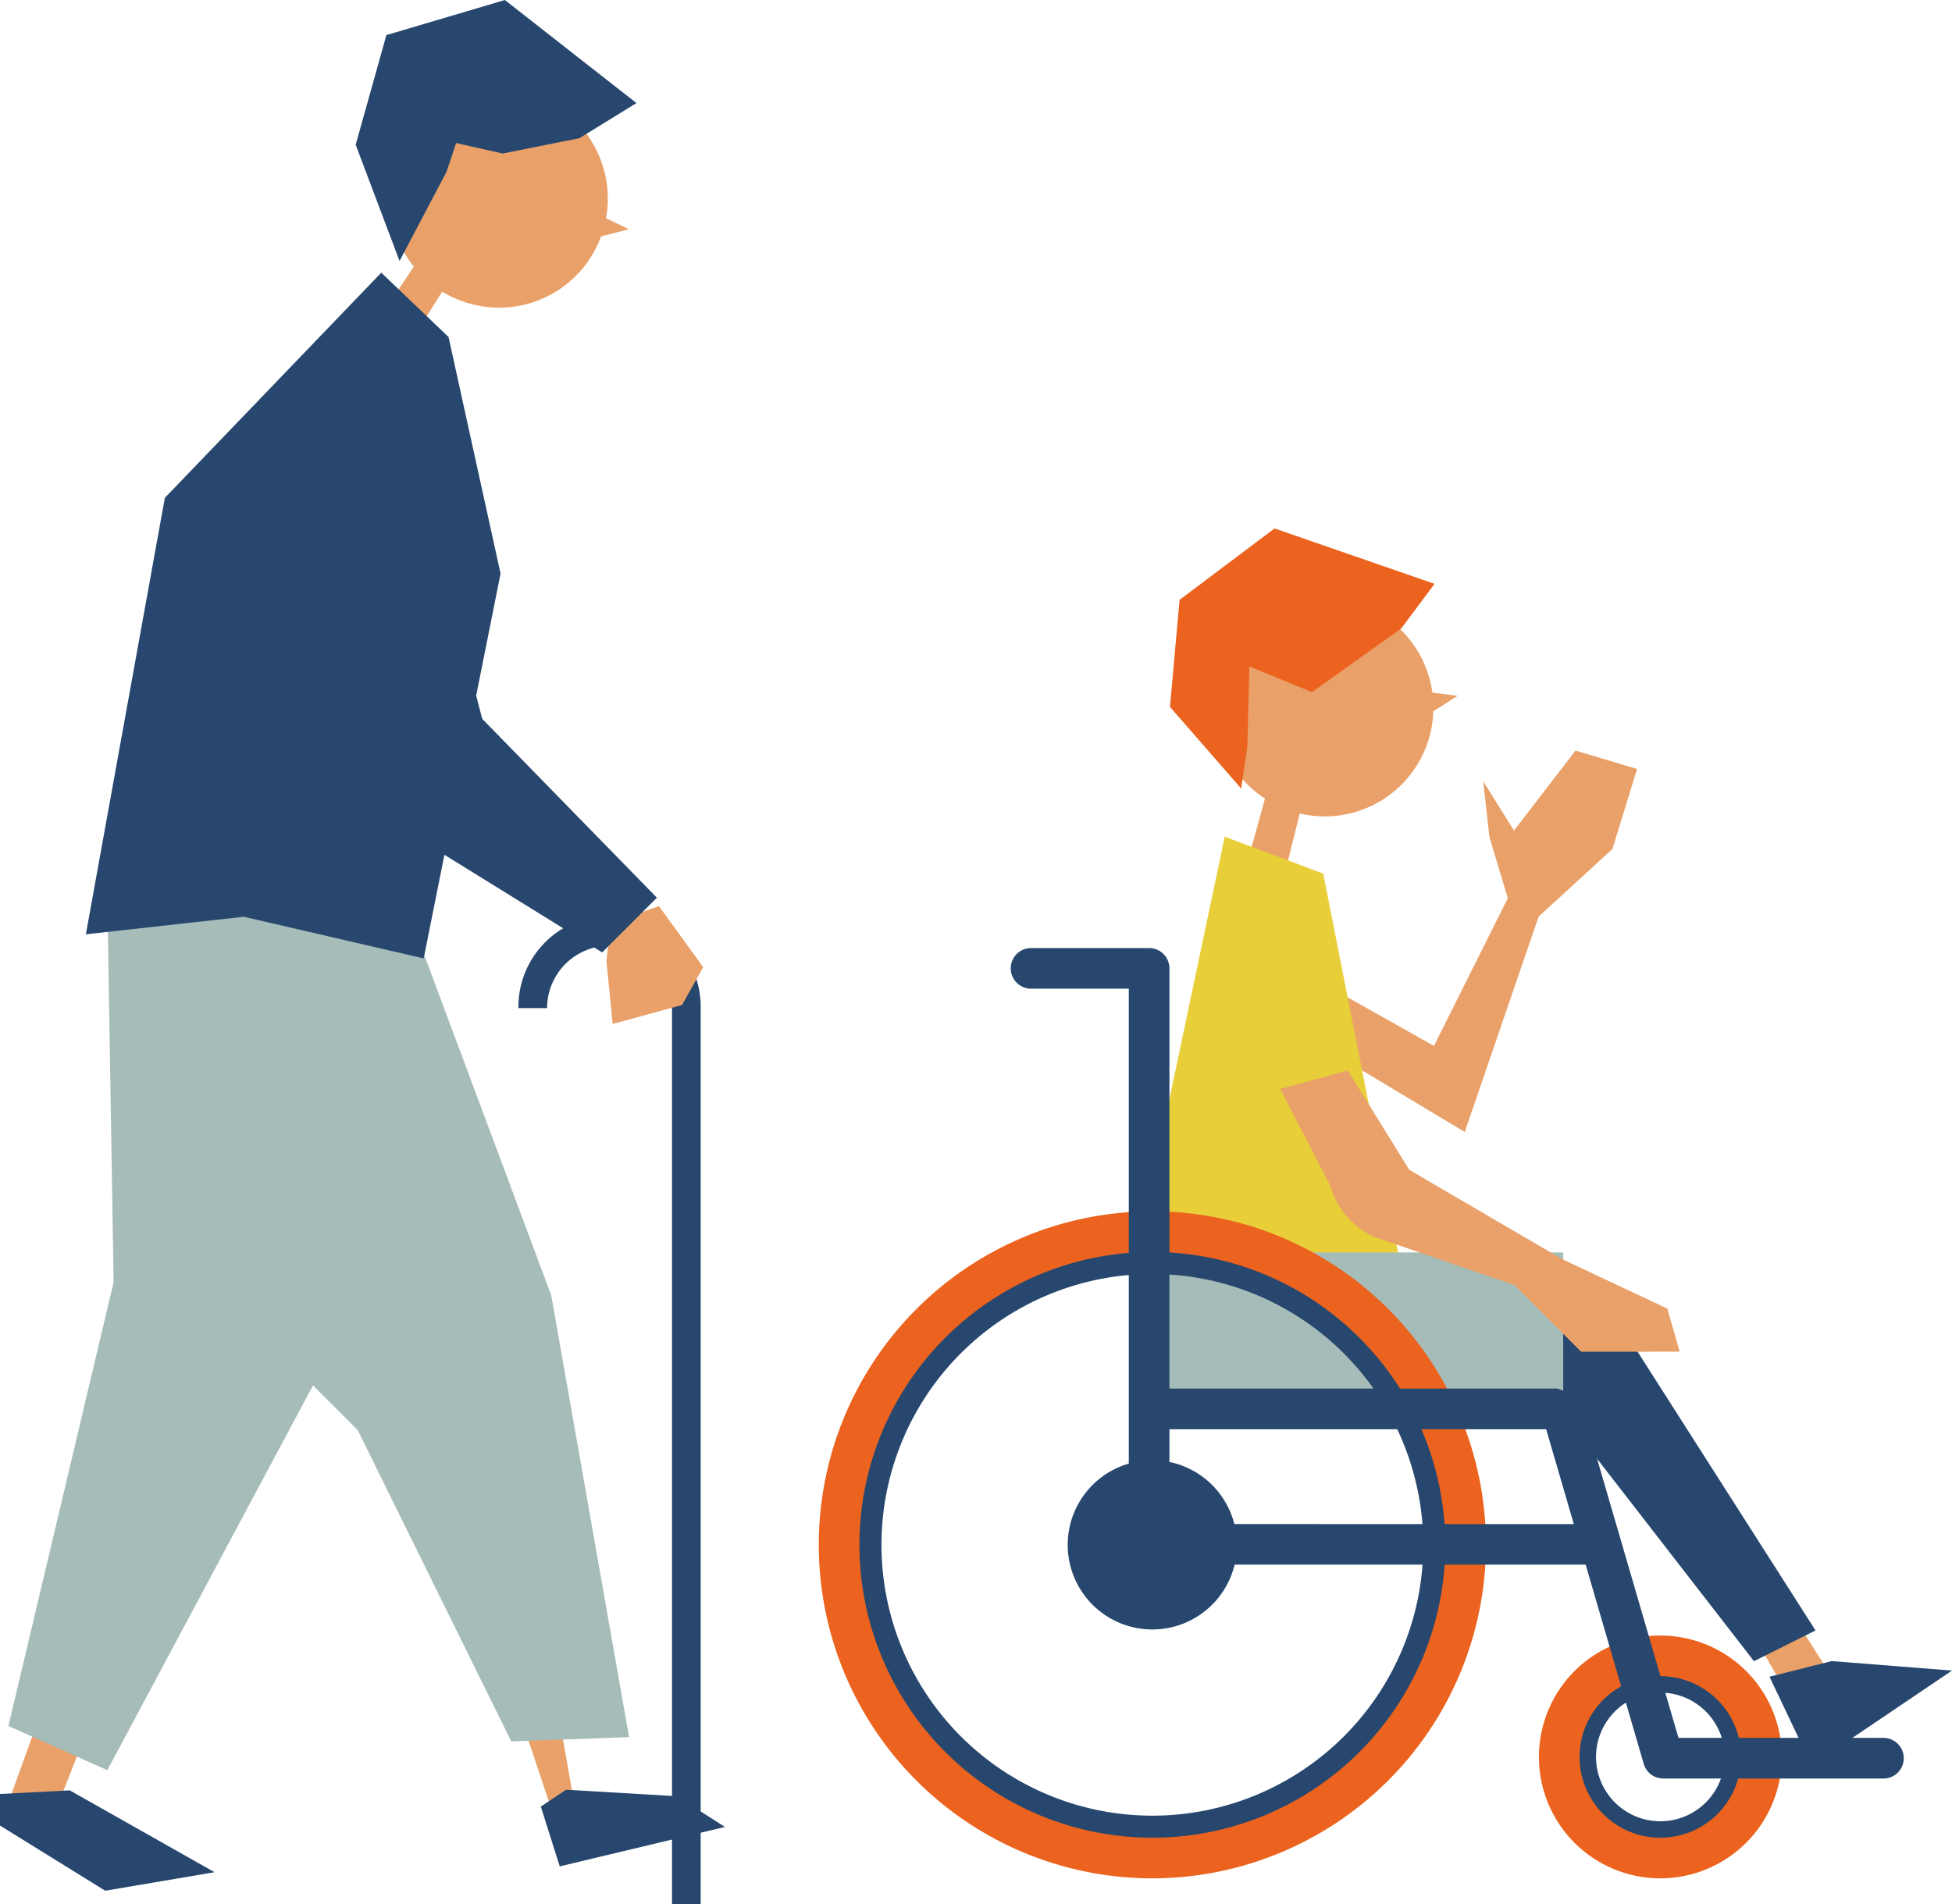
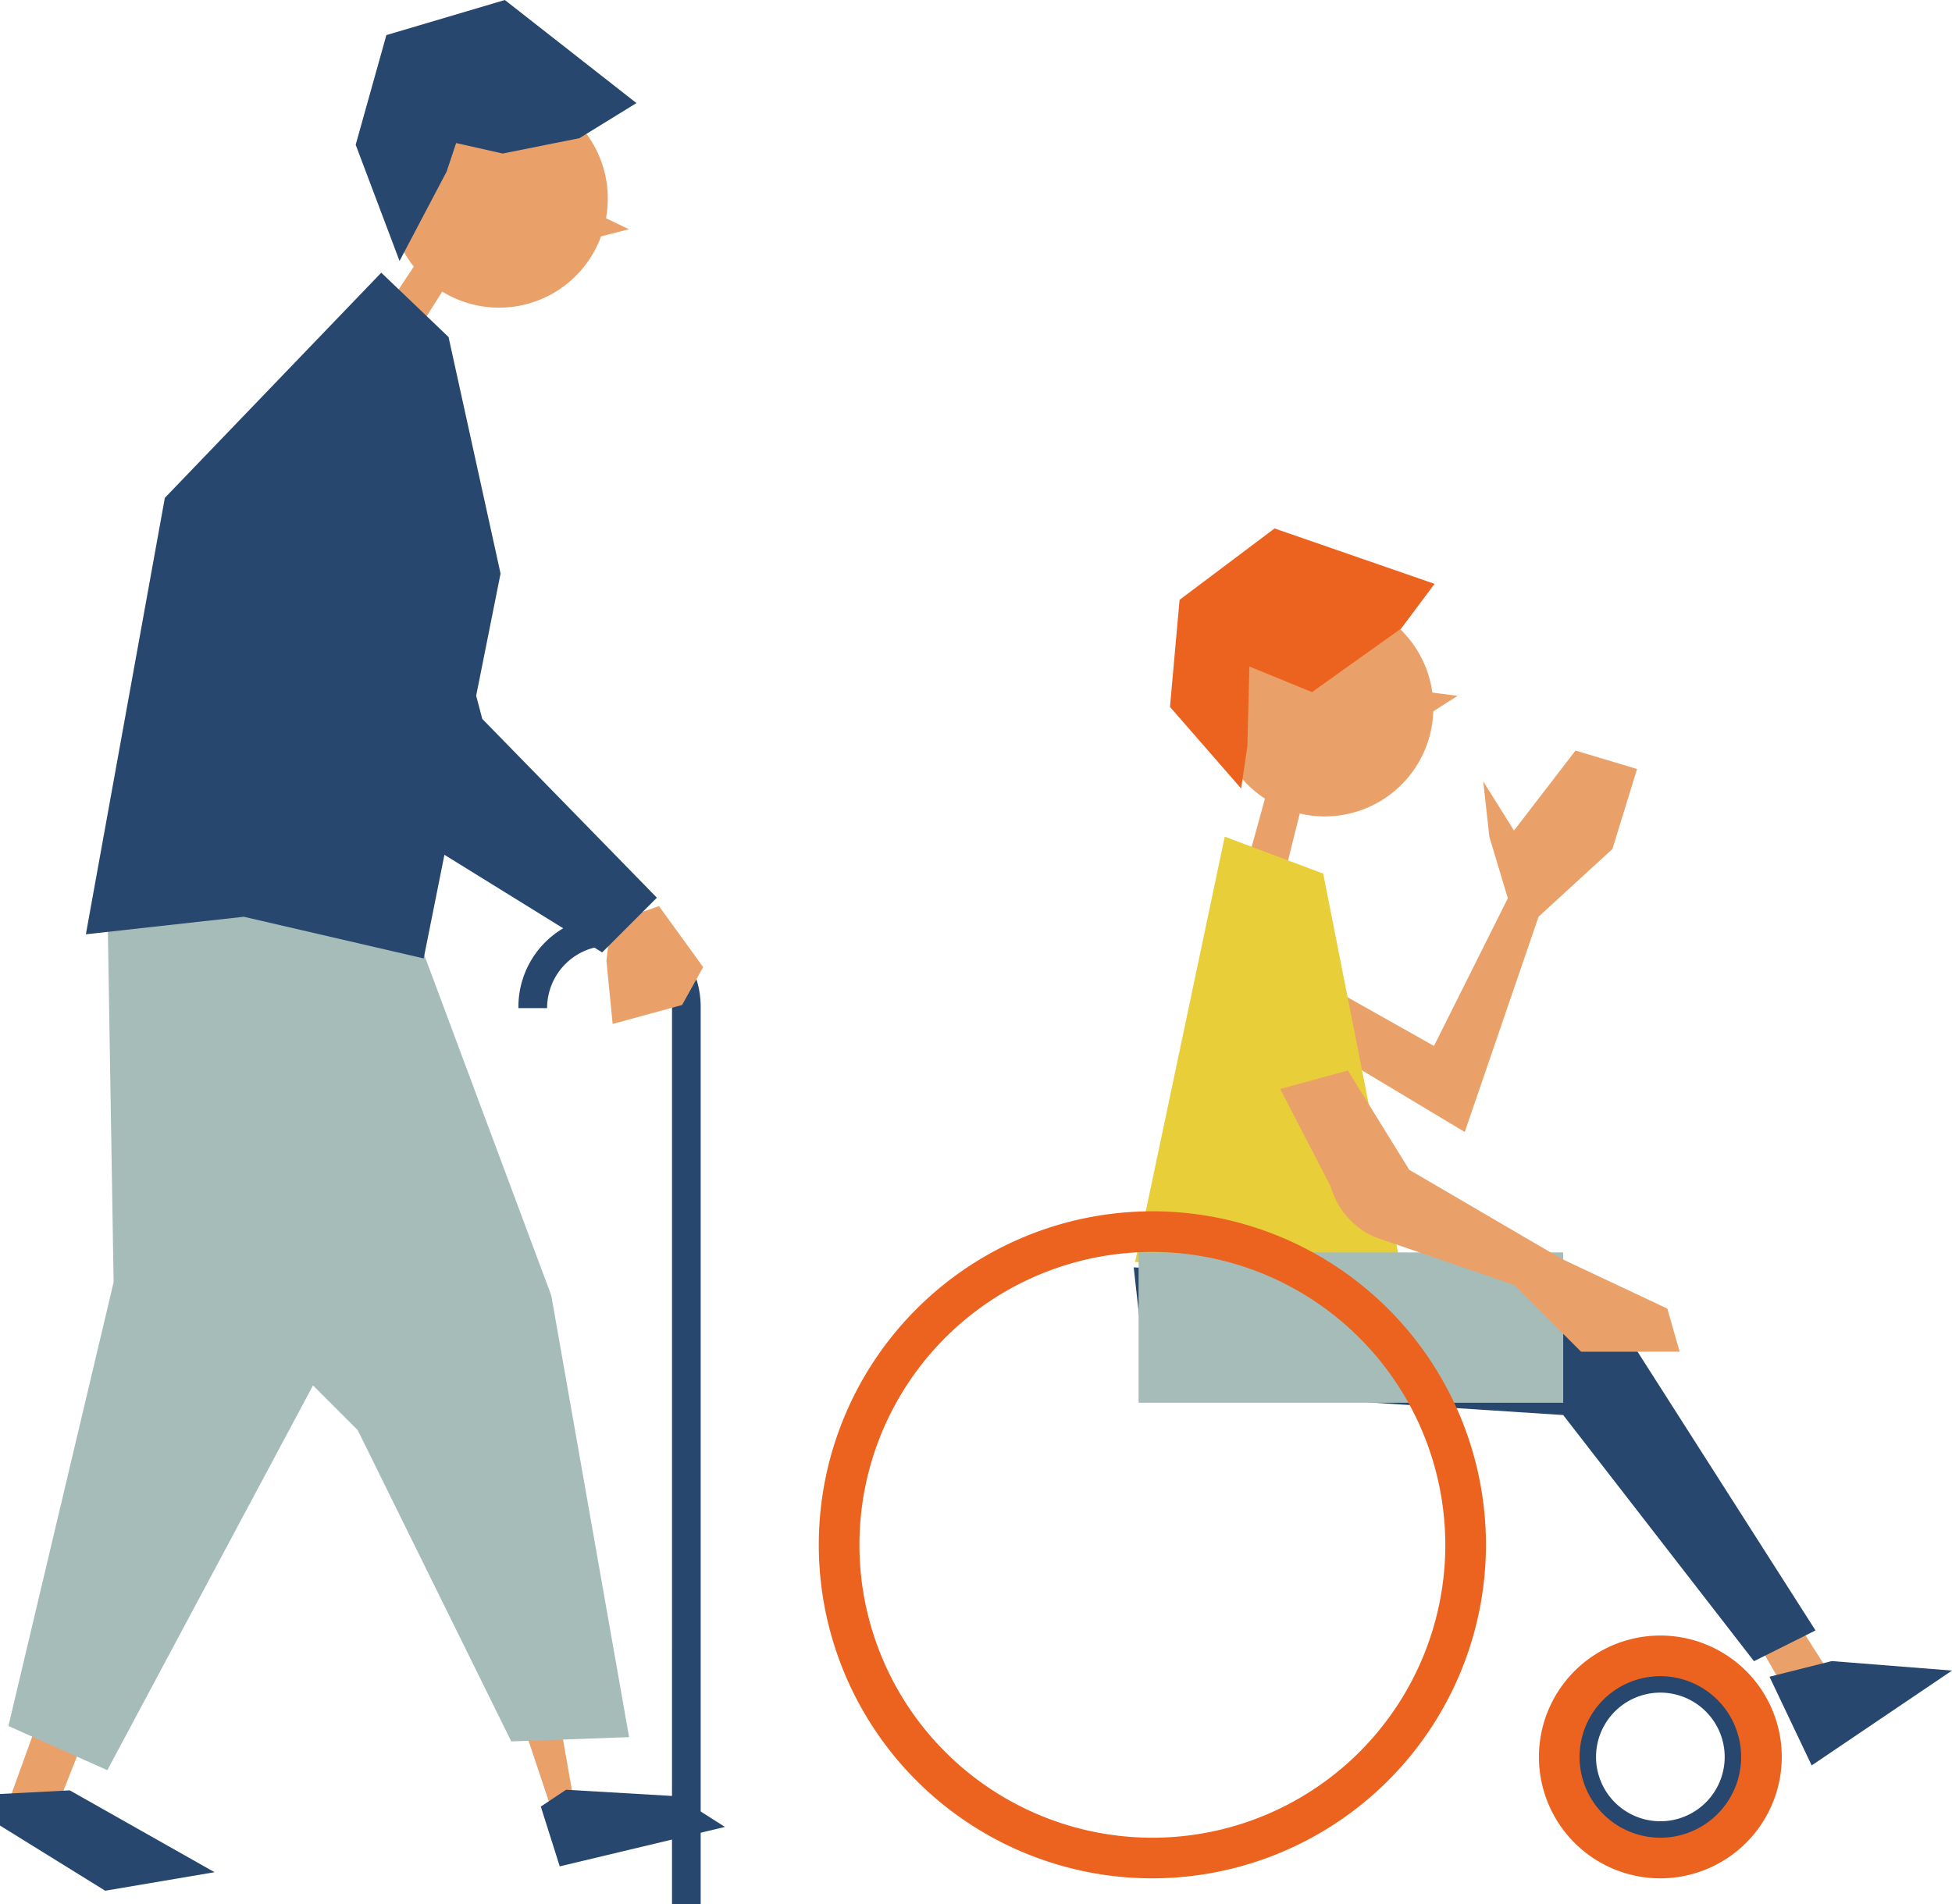
<svg xmlns="http://www.w3.org/2000/svg" width="183.154" height="178.701" viewBox="0 0 183.154 178.701">
  <g id="illust" transform="translate(0 0.001)">
    <path id="パス_112" data-name="パス 112" d="M52.515,161.451l1.382,7.9-2.172.4-2.961-8.884Z" fill="#e9a169" />
    <path id="パス_113" data-name="パス 113" d="M59.017,21.513,56.861,20.48a10.22,10.22,0,1,0-18.033,4.538L35.777,29.6l2.293,3.187,3.425-5.422a10.186,10.186,0,0,0,14.9-5.18Z" fill="#e9a169" />
    <path id="パス_114" data-name="パス 114" d="M7.7,163.622l-2.567,6.515L.79,169.15l2.567-7.107Z" fill="#e9a169" />
    <path id="パス_115" data-name="パス 115" d="M165.006,154.3l2.743,4.764,4.475-1.155-3.754-5.919Z" fill="#e9a169" />
    <path id="パス_116" data-name="パス 116" d="M136.767,65.3l-2.371-.306a10.221,10.221,0,1,0-15.706,9.955l-1.464,5.305,3.176,2.31,1.555-6.222a10.185,10.185,0,0,0,12.526-9.583Z" fill="#e9a169" />
    <path id="パス_117" data-name="パス 117" d="M106.375,118.939l1.155,10.393,21.364,2.31,17.78,1.155,17.9,23.1,5.774-2.887-17.322-27.138-23.1-5.774" fill="#27476e" />
    <path id="パス_118" data-name="パス 118" d="M125.31,92.955l9.239,5.2,6.928-13.858-1.732-5.774-.577-5.2,2.887,4.619,5.774-7.506,5.774,1.732-2.31,7.507-6.929,6.351-6.928,20.209L123,97.574Z" fill="#e9a169" />
    <path id="パス_119" data-name="パス 119" d="M131.63,119.844l-25.125-1.414,8.411-39.91,9.239,3.464Z" fill="#e8ce38" />
    <path id="パス_120" data-name="パス 120" d="M171.872,155.887l11.282.891-13.166,8.9-3.958-8.322Z" fill="#27476e" />
    <path id="パス_121" data-name="パス 121" d="M131.469,58.985,123.1,64.952l-5.871-2.406-.192,7.506L116.456,74l-6.678-7.661.9-10.047,8.912-6.7,15.013,5.2Z" fill="#eb631e" />
    <rect id="長方形_119" data-name="長方形 119" width="39.841" height="14.106" transform="translate(106.833 117.536)" fill="#a6bcb9" />
-     <path id="パス_122" data-name="パス 122" d="M108.126,172.936a27.96,27.96,0,1,1,27.96-27.959,27.991,27.991,0,0,1-27.96,27.959m0-53.377a25.418,25.418,0,1,0,25.418,25.418,25.447,25.447,0,0,0-25.418-25.418" fill="#27476e" />
    <path id="パス_123" data-name="パス 123" d="M155.789,174.733a9.85,9.85,0,1,1,9.849-9.849,9.86,9.86,0,0,1-9.849,9.849m0-15.886a6.036,6.036,0,1,0,6.037,6.037,6.044,6.044,0,0,0-6.037-6.037" fill="#27476e" />
    <path id="パス_124" data-name="パス 124" d="M155.789,176.276a11.393,11.393,0,1,1,11.393-11.393,11.406,11.406,0,0,1-11.393,11.393m0-18.973a7.58,7.58,0,1,0,7.58,7.58,7.589,7.589,0,0,0-7.58-7.58" fill="#eb631e" />
    <path id="パス_125" data-name="パス 125" d="M108.126,176.276a31.3,31.3,0,1,1,31.3-31.3,31.335,31.335,0,0,1-31.3,31.3m0-58.785a27.486,27.486,0,1,0,27.486,27.486,27.517,27.517,0,0,0-27.486-27.486" fill="#eb631e" />
    <path id="パス_126" data-name="パス 126" d="M157.6,126.85l-1.155-4.042-9.9-4.659-14.317-8.369-5.757-9.318-6.351,1.732,4.736,9.156a7.363,7.363,0,0,0,4.226,4.775L142.1,120.6l6.254,6.255Z" fill="#e9a169" />
-     <path id="パス_127" data-name="パス 127" d="M176.723,163.092H157.489L148.5,132.263a3.795,3.795,0,0,0-2.407-1.95H109.726V90.878a1.906,1.906,0,0,0-1.906-1.906H96.744a1.906,1.906,0,1,0,0,3.812h9.169v44.569a7.94,7.94,0,1,0,9.929,9.483h32.939l5.449,18.7a1.905,1.905,0,0,0,1.83,1.372h20.663a1.906,1.906,0,0,0,0-3.812m-60.906-20.069a7.947,7.947,0,0,0-6.091-5.828v-3.069h35.35l2.593,8.9Z" fill="#27476e" />
    <path id="パス_128" data-name="パス 128" d="M51.725,121.571,38.507,86.132l.583-3.91L27.639,77.286,10.069,84.2l.592,36.129L.79,161.981l9.279,4.146,19.3-36.111,4.19,4.19,14.412,29.219,11.056-.4Z" fill="#a6bcb9" />
    <path id="パス_129" data-name="パス 129" d="M63.492,168.569l4.528,2.882-15.5,3.7-1.777-5.61,2.369-1.58Z" fill="#27476e" />
    <path id="パス_130" data-name="パス 130" d="M63.054,178.7h2.69V94.611a8.551,8.551,0,1,0-17.1,0h2.69a5.861,5.861,0,0,1,11.722,0Z" fill="#27476e" />
    <path id="パス_131" data-name="パス 131" d="M61.832,85.036l4.146,5.725L64,94.315l-6.515,1.777L56.9,90.169l.4-3.554Z" fill="#e9a169" />
    <path id="パス_132" data-name="パス 132" d="M61.635,84.246,45.249,67.465l-.57-2.18,2.288-11.458-4.881-22.2L35.774,25.59,15.467,46.722,8.057,87.68l14.819-1.646,16.878,3.91L41.7,80.219,56.5,89.379Z" fill="#27476e" />
    <path id="パス_133" data-name="パス 133" d="M59.718,9.673l-5.351,3.293-7.2,1.441L42.8,13.424,41.908,16.1l-4.419,8.391L33.373,13.584,36.254,3.292,47.369,0Z" fill="#27476e" />
    <path id="パス_134" data-name="パス 134" d="M6.547,168.02,20.131,175.7l-10.26,1.738L0,171.322V168.36Z" fill="#27476e" />
  </g>
</svg>